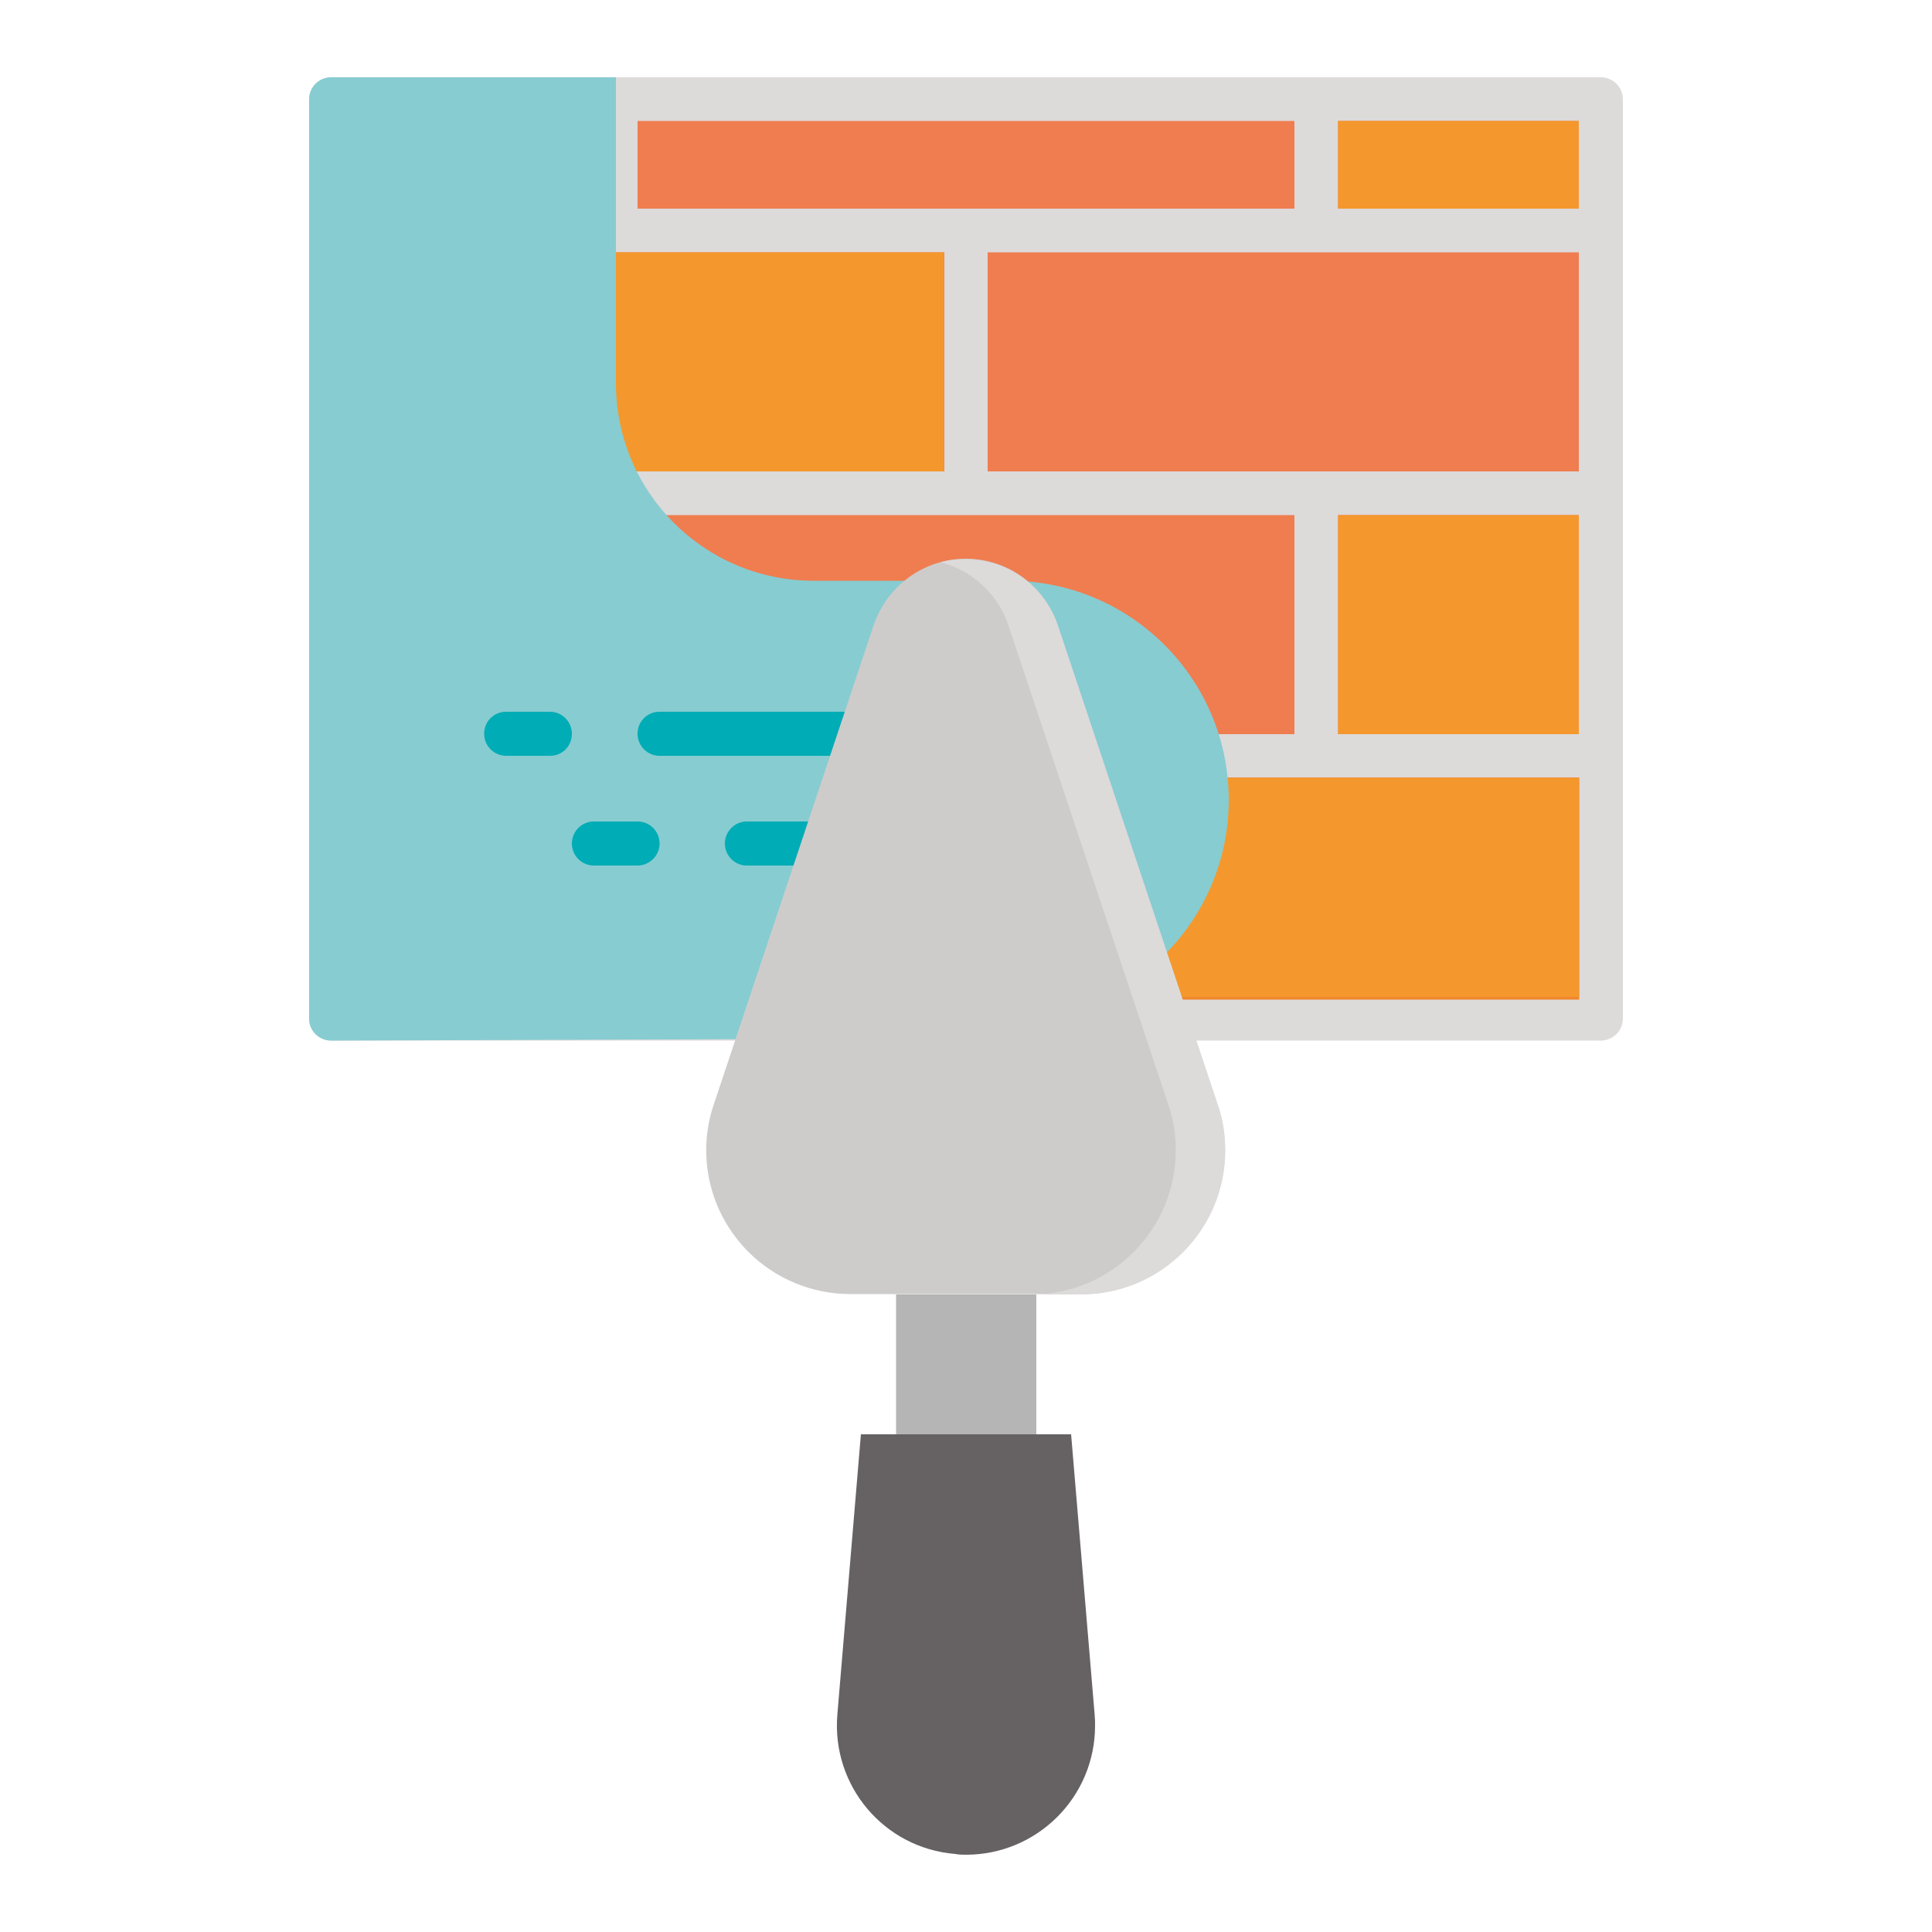
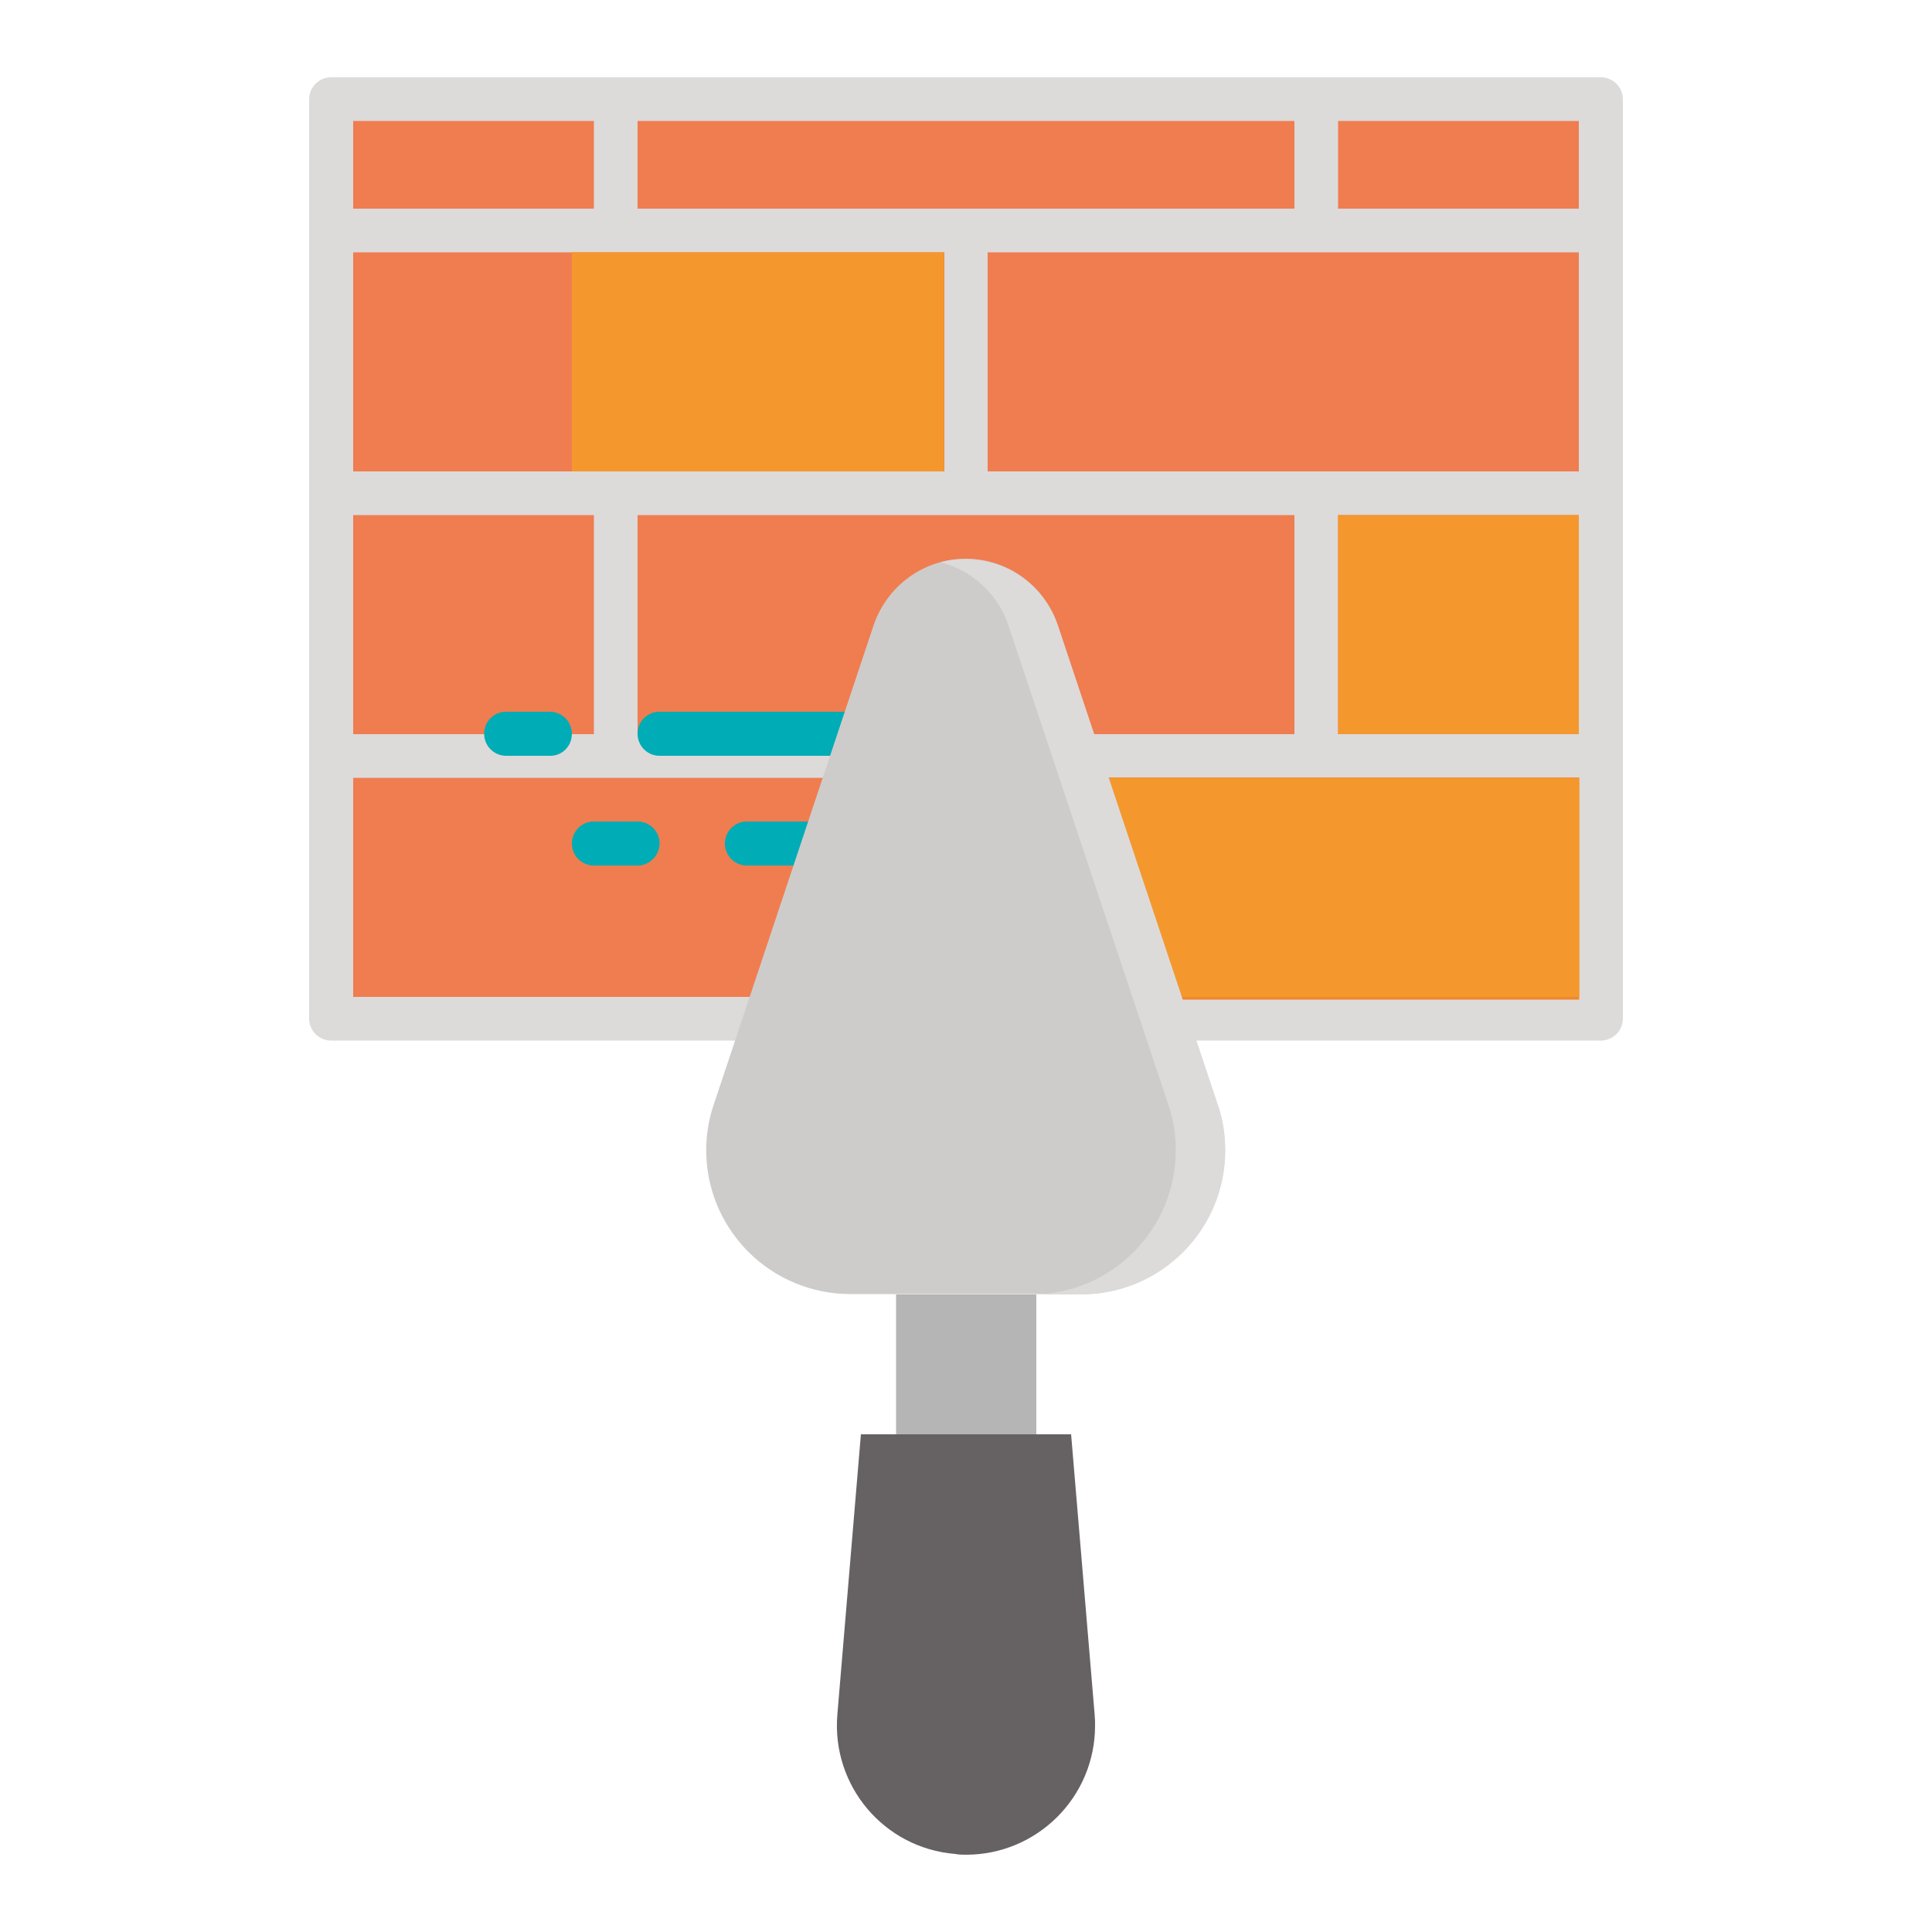
<svg xmlns="http://www.w3.org/2000/svg" version="1.1" id="Capa_1" x="0px" y="0px" viewBox="0 0 50 50" style="enable-background:new 0 0 50 50;" xml:space="preserve">
  <style type="text/css">
	.st0{fill:#666265;}
	.st1{fill:#B5B5B5;}
	.st2{fill:#CECCCB;}
	.st3{fill:#F4992E;}
	.st4{fill:#87CCD1;}
	.st5{fill:#EF7D50;}
	.st6{fill:#E5E2E1;}
	.st7{fill:#8ACDD1;}
	.st8{fill:#B3B2B1;}
	.st9{fill:#F49934;}
	.st10{fill:#666264;}
	.st11{fill:#89CCD0;}
	.st12{fill:#F1EFF0;}
	.st13{fill:#FFD200;}
	.st14{fill:#F4982D;}
	.st15{fill:#EF7C4F;}
	.st16{fill:#00ACB5;}
	.st17{fill:#F2CA12;}
	.st18{fill:#F3B873;}
	.st19{fill:#BAE1EB;}
	.st20{fill:#909192;}
	.st21{fill:#DFDCDC;}
	.st22{fill:none;stroke:#DFDCDC;stroke-width:1.442;stroke-linecap:round;stroke-linejoin:round;stroke-miterlimit:10;}
	.st23{fill:none;}
	.st24{fill:#E5E2E2;}
	.st25{fill:#878893;}
	.st26{fill:#919293;}
	.st27{fill:#B7DFE3;}
	.st28{fill:#B5B4B4;}
	.st29{clip-path:url(#SVGID_2_);}
	.st30{fill:#828181;}
	.st31{fill:#ED6A36;}
	.st32{fill:#F4F2F3;}
	.st33{fill:#E6E3E3;}
	.st34{fill:#FFFFFF;}
	.st35{fill:#BEBFC0;}
	.st36{fill:#DBD8D7;}
	.st37{fill:#FCC637;}
	.st38{fill:#F28F7D;}
	.st39{fill:#50494E;}
	.st40{fill:#9B9C9C;}
	.st41{fill:#EC6824;}
	.st42{fill:#F18622;}
	.st43{fill:#E73B33;}
	.st44{fill:#E62C2F;}
	.st45{fill:#87CCD1;stroke:#87CCD1;stroke-width:0.238;stroke-miterlimit:10;}
	.st46{fill:#E99534;}
	.st47{fill:url(#SVGID_3_);}
	.st48{fill:url(#SVGID_4_);}
	.st49{fill:url(#SVGID_5_);}
	.st50{opacity:0.1;fill:#2B2123;enable-background:new    ;}
	.st51{fill:#82C3C8;}
	.st52{fill:url(#SVGID_6_);}
	.st53{fill:url(#SVGID_7_);}
	.st54{fill:url(#SVGID_8_);}
	.st55{fill:#84C3C7;}
	.st56{fill:#00A3AB;}
	.st57{fill:#D0CECE;}
	.st58{opacity:0.15;}
	.st59{fill:#393235;}
	.st60{fill:#DDDADA;}
	.st61{fill:#F1872D;}
	.st62{fill:#9CD4D8;}
	.st63{fill:#E37E18;}
	.st64{fill:#F59A20;}
</style>
  <g id="flat_2_">
    <path class="st5" d="M8.57,2.57h32.29v23.23H8.57V2.57z" />
    <path class="st60" d="M41.43,2H8.57C8.26,2,8,2.25,8,2.57v23.79c0,0.31,0.25,0.57,0.57,0.57h32.86c0.31,0,0.57-0.25,0.57-0.57V2.57   C42,2.25,41.74,2,41.43,2z M40.86,12.2h-15.3V6.53h15.3V12.2z M34.63,3.13h6.23V5.4h-6.23V3.13z M16.5,3.13h17V5.4h-17V3.13z    M9.14,3.13h6.23V5.4H9.14V3.13z M9.14,6.53h15.3v5.67H9.14V6.53z M9.14,13.33h6.23V19H9.14V13.33z M9.14,20.13h15.3v5.67H9.14   V20.13z M16.5,19v-5.67h17V19H16.5z M40.86,25.79h-15.3v-5.67h15.3V25.79z M40.86,19h-6.23v-5.67h6.23V19z" />
    <g>
-       <path class="st14" d="M34.63,3.13h6.23V5.4h-6.23V3.13z" />
      <path class="st14" d="M34.63,13.33h6.23V19h-6.23V13.33z" />
      <path class="st14" d="M14.8,6.53h9.63v5.67H14.8V6.53z" />
-       <path class="st61" d="M25.57,20.13h15.3v5.74h-15.3V20.13z" />
+       <path class="st61" d="M25.57,20.13h15.3v5.74h-15.3V20.13" />
      <path class="st14" d="M25.33,20.13h15.54v5.67H25.33V20.13z" />
    </g>
-     <path class="st4" d="M15.94,2v7.91c0,2.83,2.29,5.12,5.12,5.12l0,0h5.07c3.13,0,5.67,2.54,5.67,5.67s-2.54,5.67-5.67,5.67l0.07,0.5   L8.57,26.93c-0.31,0-0.57-0.25-0.57-0.56c0,0,0,0,0,0V2.57C8,2.25,8.26,2,8.57,2H15.94z" />
    <g>
      <path class="st16" d="M21.74,22.4h-2.41c-0.31,0-0.57-0.25-0.57-0.57c0-0.31,0.25-0.57,0.57-0.57h2.41c0.31,0,0.57,0.25,0.57,0.57    C22.31,22.14,22.06,22.4,21.74,22.4z" />
      <path class="st16" d="M16.5,22.4h-1.13c-0.31,0-0.57-0.25-0.57-0.57c0-0.31,0.25-0.57,0.57-0.57h1.13c0.31,0,0.57,0.25,0.57,0.57    C17.07,22.14,16.81,22.4,16.5,22.4z" />
      <path class="st16" d="M22.52,19.56h-5.45c-0.31,0-0.57-0.25-0.57-0.57s0.25-0.57,0.57-0.57h5.45c0.31,0,0.57,0.25,0.57,0.57    S22.83,19.56,22.52,19.56z" />
      <path class="st16" d="M14.24,19.56H13.1c-0.31,0-0.57-0.25-0.57-0.57s0.25-0.57,0.57-0.57h1.13c0.31,0,0.57,0.25,0.57,0.57    S14.55,19.56,14.24,19.56z" />
    </g>
    <g>
      <path class="st1" d="M23.19,33.5h3.63v3.63h-3.63V33.5z" />
      <path class="st10" d="M22.28,37.12l-0.61,7.26c-0.15,1.84,1.21,3.45,3.05,3.6C24.82,48,24.91,48,25,48c1.84,0,3.34-1.49,3.34-3.34    c0-0.09,0-0.18-0.01-0.28l-0.61-7.26H22.28z" />
      <path class="st2" d="M25,14.46c-1.08,0-2.04,0.69-2.39,1.72l-4.14,12.41c-0.45,1.34-0.1,2.81,0.9,3.81    c0.7,0.7,1.65,1.09,2.63,1.09h5.98c0.99,0,1.94-0.39,2.63-1.09c1-1,1.35-2.47,0.9-3.81l-4.14-12.41    C27.04,15.16,26.08,14.46,25,14.46L25,14.46z" />
      <path class="st60" d="M31.71,29.77c0,2.06-1.67,3.73-3.73,3.73c0,0,0,0,0,0h-1.28c2.06,0,3.72-1.67,3.73-3.72    c0-0.4-0.06-0.8-0.19-1.18l-4.14-12.41c-0.27-0.81-0.93-1.42-1.75-1.64c0.21-0.06,0.42-0.08,0.64-0.08c1.08,0,2.04,0.69,2.39,1.72    l4.14,12.41C31.65,28.97,31.71,29.37,31.71,29.77z" />
    </g>
  </g>
</svg>